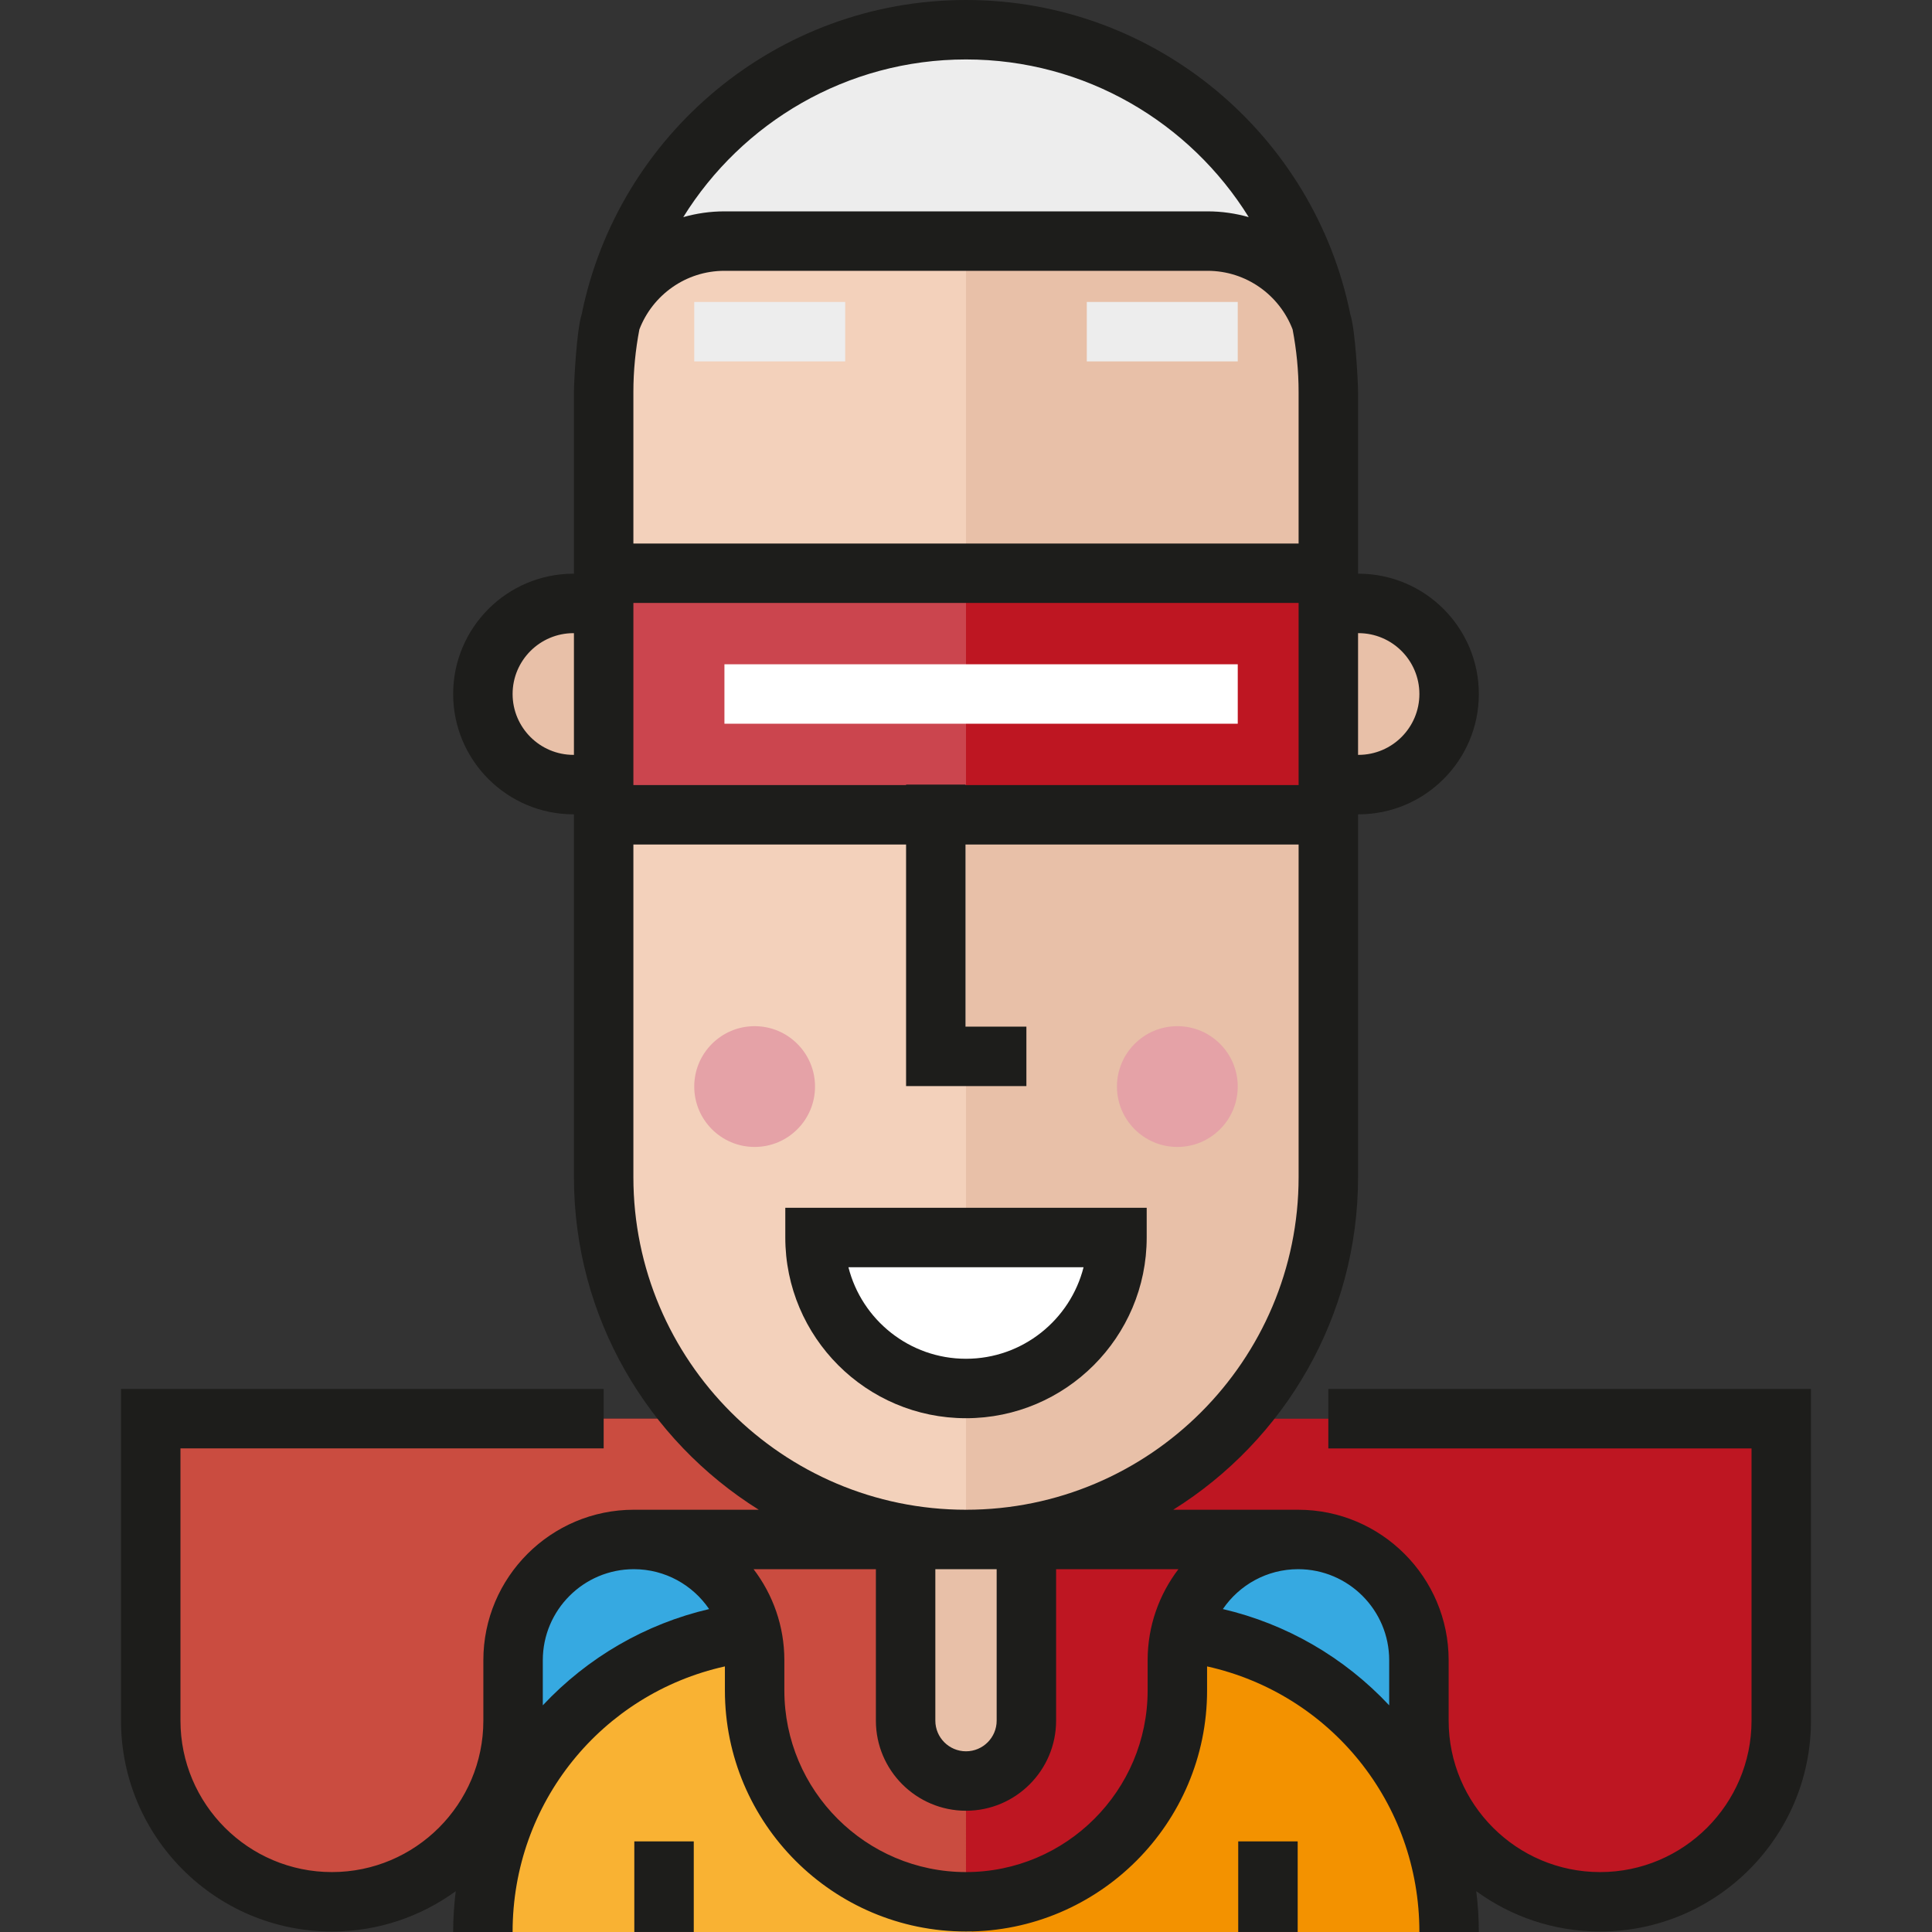
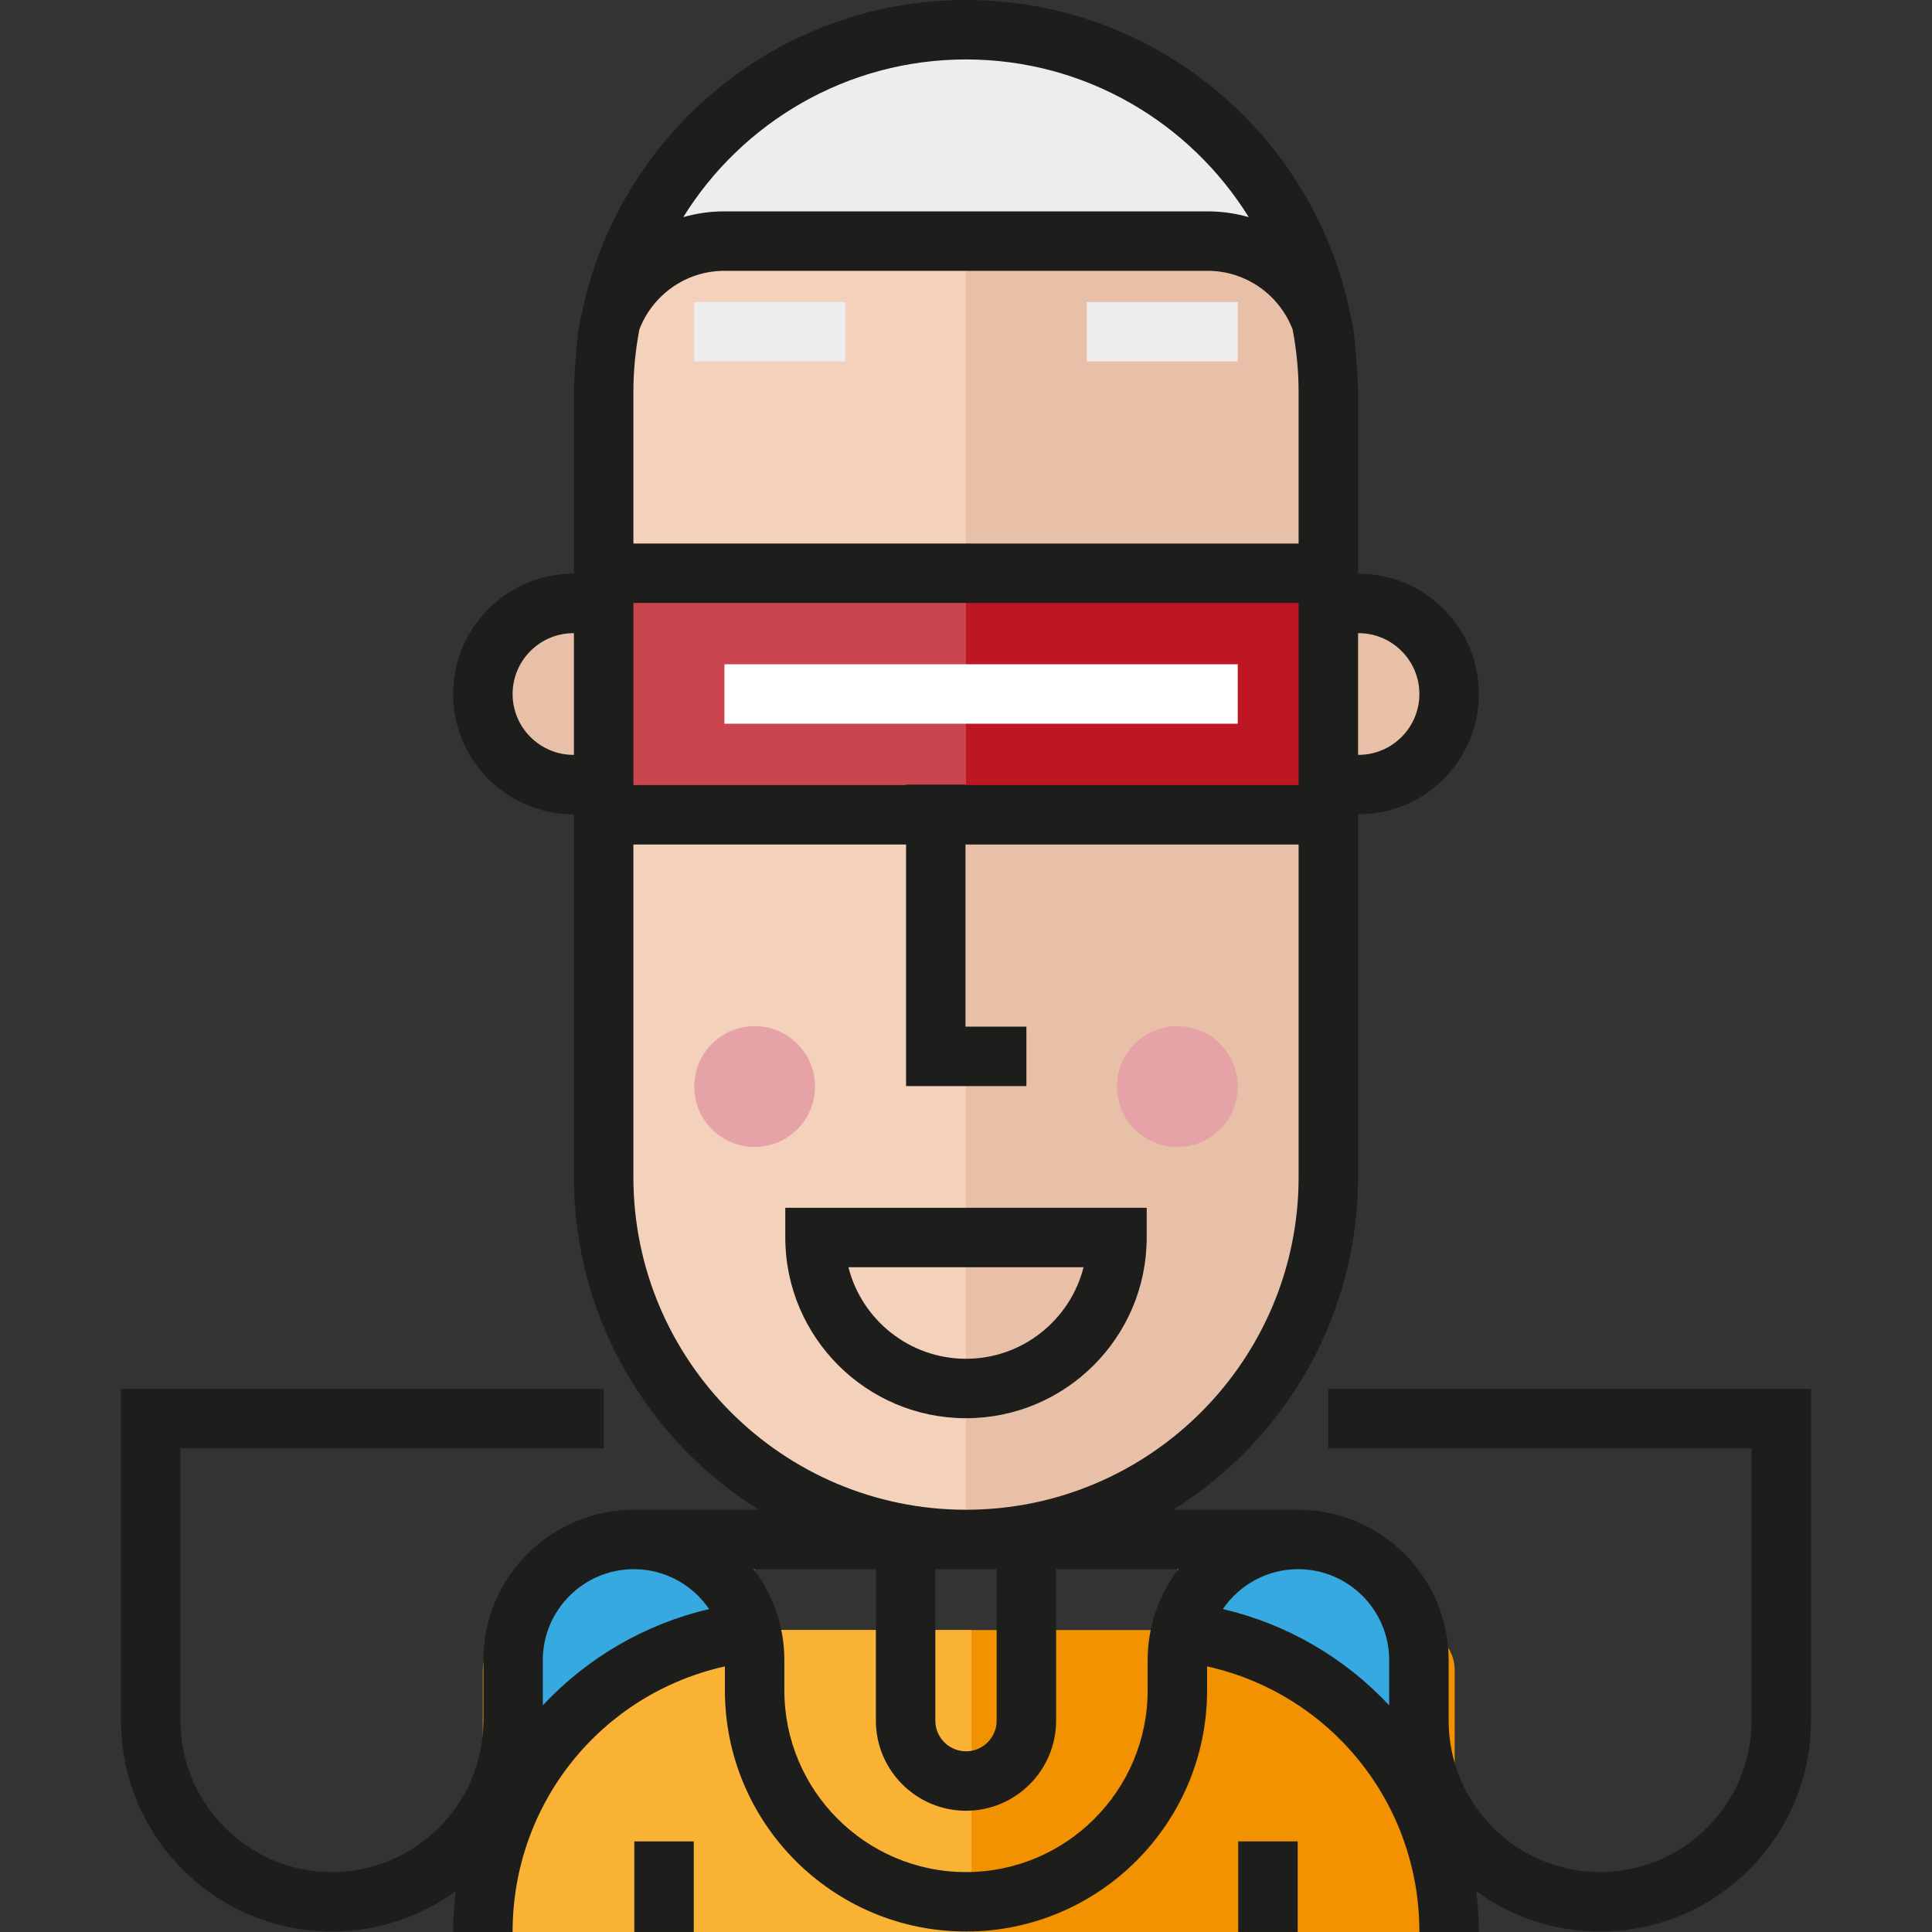
<svg xmlns="http://www.w3.org/2000/svg" version="1.1" id="Layer_1" x="0px" y="0px" viewBox="0 0 512.001 512.001" style="enable-background:new 0 0 512.001 512.001;" xml:space="preserve">
  <rect x="0" y="0" width="512.001" height="512.001" fill="#333333" stroke="none" />
  <path style="fill:#F39200;" d="M375.005,431.981H138.472c-5.801,0-10.503,4.703-10.503,10.503v69.517h257.539v-69.517  C385.508,436.683,380.806,431.981,375.005,431.981z" />
  <path style="fill:#F9B233;" d="M257.477,431.981H138.472c-5.801,0-10.503,4.703-10.503,10.503v69.517h129.508V431.981z" />
  <g>
    <path style="fill:#36A9E1;" d="M199.987,432.385v-24.41h-22.999c-22.653,0-41.016,18.363-41.016,41.017v14.997h8.11   C157.174,446.59,177.131,434.655,199.987,432.385z" />
    <path style="fill:#36A9E1;" d="M312.013,432.385v-24.41h22.999c22.653,0,41.016,18.363,41.016,41.017v14.997h-8.11   C354.826,446.59,334.869,434.655,312.013,432.385z" />
  </g>
-   <path style="fill:#BE1622;" d="M352.023,375.968h120.029v80.02c0,26.516-21.495,48.012-48.011,48.012s-48.011-21.496-48.011-48.012  v-16.003c0-17.678-14.33-32.009-32.008-32.009s-32.008,14.331-32.008,32.009v8.001c0,30.935-25.078,56.014-56.013,56.014  s-56.013-25.079-56.013-56.014v-8.001c0-17.678-14.331-32.009-32.008-32.009c-17.678,0-32.008,14.331-32.008,32.009v16.003  c0,26.516-21.495,48.012-48.011,48.012c-26.517,0-48.011-21.496-48.011-48.012v-80.02h120.029" />
-   <path style="fill:#CA4C40;" d="M159.977,375.968H39.948v80.02c0,26.516,21.495,48.012,48.011,48.012s48.011-21.496,48.011-48.012  v-16.003c0-17.678,14.33-32.009,32.008-32.009s32.008,14.331,32.008,32.009v8.001c0,30.935,25.078,56.014,56.013,56.014V375.969  h-96.022V375.968z" />
  <g>
    <path style="fill:#E8C0A8;" d="M256,7.877L256,7.877c-46.663,0-85.545,33.286-94.214,77.408c0.084-0.241,0.17-0.479,0.26-0.717   C167.636,61.882,187.599,12.632,256,7.877z" />
    <path style="fill:#E8C0A8;" d="M320.016,63.892H191.984c-13.686,0-25.36,8.594-29.937,20.677c-0.241,0.975-0.453,1.897-0.643,2.769   c-0.936,5.381-1.427,10.916-1.427,16.564v208.05c0,53.033,42.991,96.023,96.023,96.023l0,0c53.033,0,96.023-42.991,96.023-96.023   v-208.05c0-6.37-0.626-12.593-1.81-18.617C345.834,72.827,333.972,63.892,320.016,63.892z" />
  </g>
  <g>
    <path style="fill:#F3D1BB;" d="M256,7.877L256,7.877c-46.663,0-85.545,33.286-94.214,77.408c0.084-0.241,0.17-0.479,0.26-0.717   C167.636,61.882,187.599,12.632,256,7.877z" />
    <path style="fill:#F3D1BB;" d="M191.984,63.892c-13.686,0-25.36,8.594-29.937,20.677c-0.241,0.975-0.453,1.897-0.643,2.769   c-0.936,5.381-1.427,10.916-1.427,16.564v208.05c0,53.033,42.991,96.023,96.023,96.023l0,0V63.892H191.984z" />
  </g>
-   <path style="fill:#FFFFFF;" d="M296.01,327.955c0,22.097-17.913,40.01-40.01,40.01s-40.01-17.913-40.01-40.01H296.01z" />
  <rect x="159.981" y="151.915" style="fill:#BE1622;" width="192.047" height="64.016" />
  <rect x="159.981" y="151.915" style="fill:#CB454E;" width="96.018" height="64.016" />
  <path style="fill:#EDEDED;" d="M352.023,95.9c0-17.678-14.33-32.008-32.008-32.008H191.984c-17.678,0-32.008,14.33-32.008,32.008  c0,0,6.852-81.822,96.023-88.022C345.171,1.679,352.023,95.9,352.023,95.9z" />
  <path style="fill:#1D1D1B;" d="M256,375.843c-26.406,0-47.887-21.482-47.887-47.887v-7.877h95.775v7.877  C303.887,354.361,282.406,375.843,256,375.843z M224.844,335.833c3.522,13.923,16.155,24.256,31.156,24.256  s27.634-10.333,31.156-24.256H224.844z" />
  <g>
-     <path style="fill:#E8C0A8;" d="M256,471.991L256,471.991c-8.839,0-16.003-7.164-16.003-16.003v-48.012h32.008v48.012   C272.004,464.826,264.839,471.991,256,471.991z" />
    <path style="fill:#E8C0A8;" d="M159.977,159.915h-8.002c-13.258,0-24.006,10.748-24.006,24.006s10.748,24.005,24.006,24.005h8.002" />
    <path style="fill:#E8C0A8;" d="M352.023,159.915h8.002c13.259,0,24.006,10.748,24.006,24.006s-10.748,24.005-24.006,24.005h-8.002" />
  </g>
  <g>
    <circle style="fill:#E5A2A7;" cx="312.011" cy="287.95" r="16.004" />
    <circle style="fill:#E5A2A7;" cx="199.987" cy="287.95" r="16.004" />
  </g>
  <g>
    <rect x="183.98" y="80.022" style="fill:#EDEDED;" width="40.006" height="15.754" />
    <rect x="288.012" y="80.022" style="fill:#EDEDED;" width="40.006" height="15.754" />
  </g>
  <rect x="191.983" y="176.04" style="fill:#FFFFFF;" width="136.035" height="15.754" />
  <g>
    <rect x="168.1" y="487.989" style="fill:#1D1D1B;" width="15.754" height="24.006" />
    <rect x="328.144" y="487.989" style="fill:#1D1D1B;" width="15.754" height="24.006" />
    <path style="fill:#1D1D1B;" d="M352.023,368.09v15.754h112.152v72.143c0,22.13-18.004,40.135-40.134,40.135   c-22.13,0-40.134-18.005-40.134-40.135v-16.003c0-21.992-17.893-39.886-39.885-39.886H310.92   c29.386-18.373,48.981-51.008,48.981-88.146v-96.148h0.125c17.581,0,31.883-14.302,31.883-31.882s-14.303-31.883-31.883-31.883   h-0.125v-8.126v-40.012c0-2.692-0.731-16.654-2.059-20.625C348.248,35.831,306.232,0,256,0s-92.248,35.831-101.841,83.276   c-1.329,3.97-2.059,17.932-2.059,20.625v40.011v8.126h-0.125c-17.58,0-31.883,14.303-31.883,31.883s14.303,31.882,31.883,31.882   h0.125v96.148c0,37.137,19.595,69.773,48.981,88.146h-33.102c-21.992,0-39.885,17.893-39.885,39.886v16.003   c0,22.13-18.004,40.135-40.134,40.135c-22.131,0-40.135-18.005-40.135-40.135v-72.143h112.153v-15.754H32.07v87.897   c0,30.818,25.072,55.889,55.889,55.889c12.255,0,23.594-3.975,32.818-10.69c-0.44,3.568-0.685,7.176-0.685,10.814h15.754   c0-34.283,23.646-63.133,56.262-70.383v6.367c0,35.23,28.662,63.892,63.892,63.892s63.891-28.662,63.891-63.892v-6.367   c32.617,7.248,56.263,36.1,56.263,70.383h15.754c0-3.638-0.245-7.245-0.685-10.814c9.223,6.715,20.562,10.69,32.818,10.69   c30.817,0,55.888-25.072,55.888-55.889v-87.897H352.023V368.09z M359.901,167.792h0.125c8.894,0,16.128,7.235,16.128,16.128   c0,8.893-7.236,16.127-16.128,16.127h-0.125V167.792z M152.099,200.049h-0.125c-8.893,0-16.128-7.236-16.128-16.127   c0-8.894,7.235-16.128,16.128-16.128h0.125V200.049z M143.848,451.93v-11.947c0-13.306,10.825-24.132,24.131-24.132   c8.281,0,15.599,4.194,19.946,10.569C171.123,430.346,155.801,439.172,143.848,451.93z M256,15.754   c31.606,0,59.367,16.73,74.928,41.79c-3.471-0.988-7.128-1.53-10.913-1.53H191.984c-3.784,0-7.441,0.542-10.913,1.53   C196.633,32.485,224.394,15.754,256,15.754z M167.854,143.912v-40.011c0-5.676,0.56-11.221,1.59-16.601   c3.472-9.071,12.263-15.531,22.54-15.531h128.031c10.277,0,19.068,6.459,22.54,15.531c1.03,5.38,1.59,10.924,1.59,16.601v40.011   v0.124H167.854L167.854,143.912L167.854,143.912z M167.854,159.79h176.292v48.261h-88.27v-0.125h-15.754v0.125h-72.267V159.79   H167.854z M167.854,311.952v-88.146h72.267v64.016h31.883v-15.754h-16.128v-48.261h88.27v88.146   c0,48.604-39.542,88.146-88.146,88.146S167.854,360.556,167.854,311.952z M264.127,415.853v40.135c0,4.482-3.646,8.126-8.126,8.126   c-4.481,0-8.126-3.646-8.126-8.126v-40.135H264.127z M304.136,439.983v8.001c0,26.542-21.594,48.137-48.136,48.137   s-48.137-21.595-48.137-48.137v-8.001c0-9.063-3.044-17.425-8.156-24.132h32.411v40.135c0,13.168,10.713,23.881,23.881,23.881   c13.168,0,23.881-10.713,23.881-23.881v-40.135h32.411C307.181,422.558,304.136,430.92,304.136,439.983z M368.152,451.93   c-11.952-12.758-27.275-21.586-44.077-25.511c4.347-6.373,11.666-10.568,19.946-10.568c13.305,0,24.131,10.825,24.131,24.132   V451.93z" />
  </g>
  <g>
</g>
  <g>
</g>
  <g>
</g>
  <g>
</g>
  <g>
</g>
  <g>
</g>
  <g>
</g>
  <g>
</g>
  <g>
</g>
  <g>
</g>
  <g>
</g>
  <g>
</g>
  <g>
</g>
  <g>
</g>
  <g>
</g>
</svg>